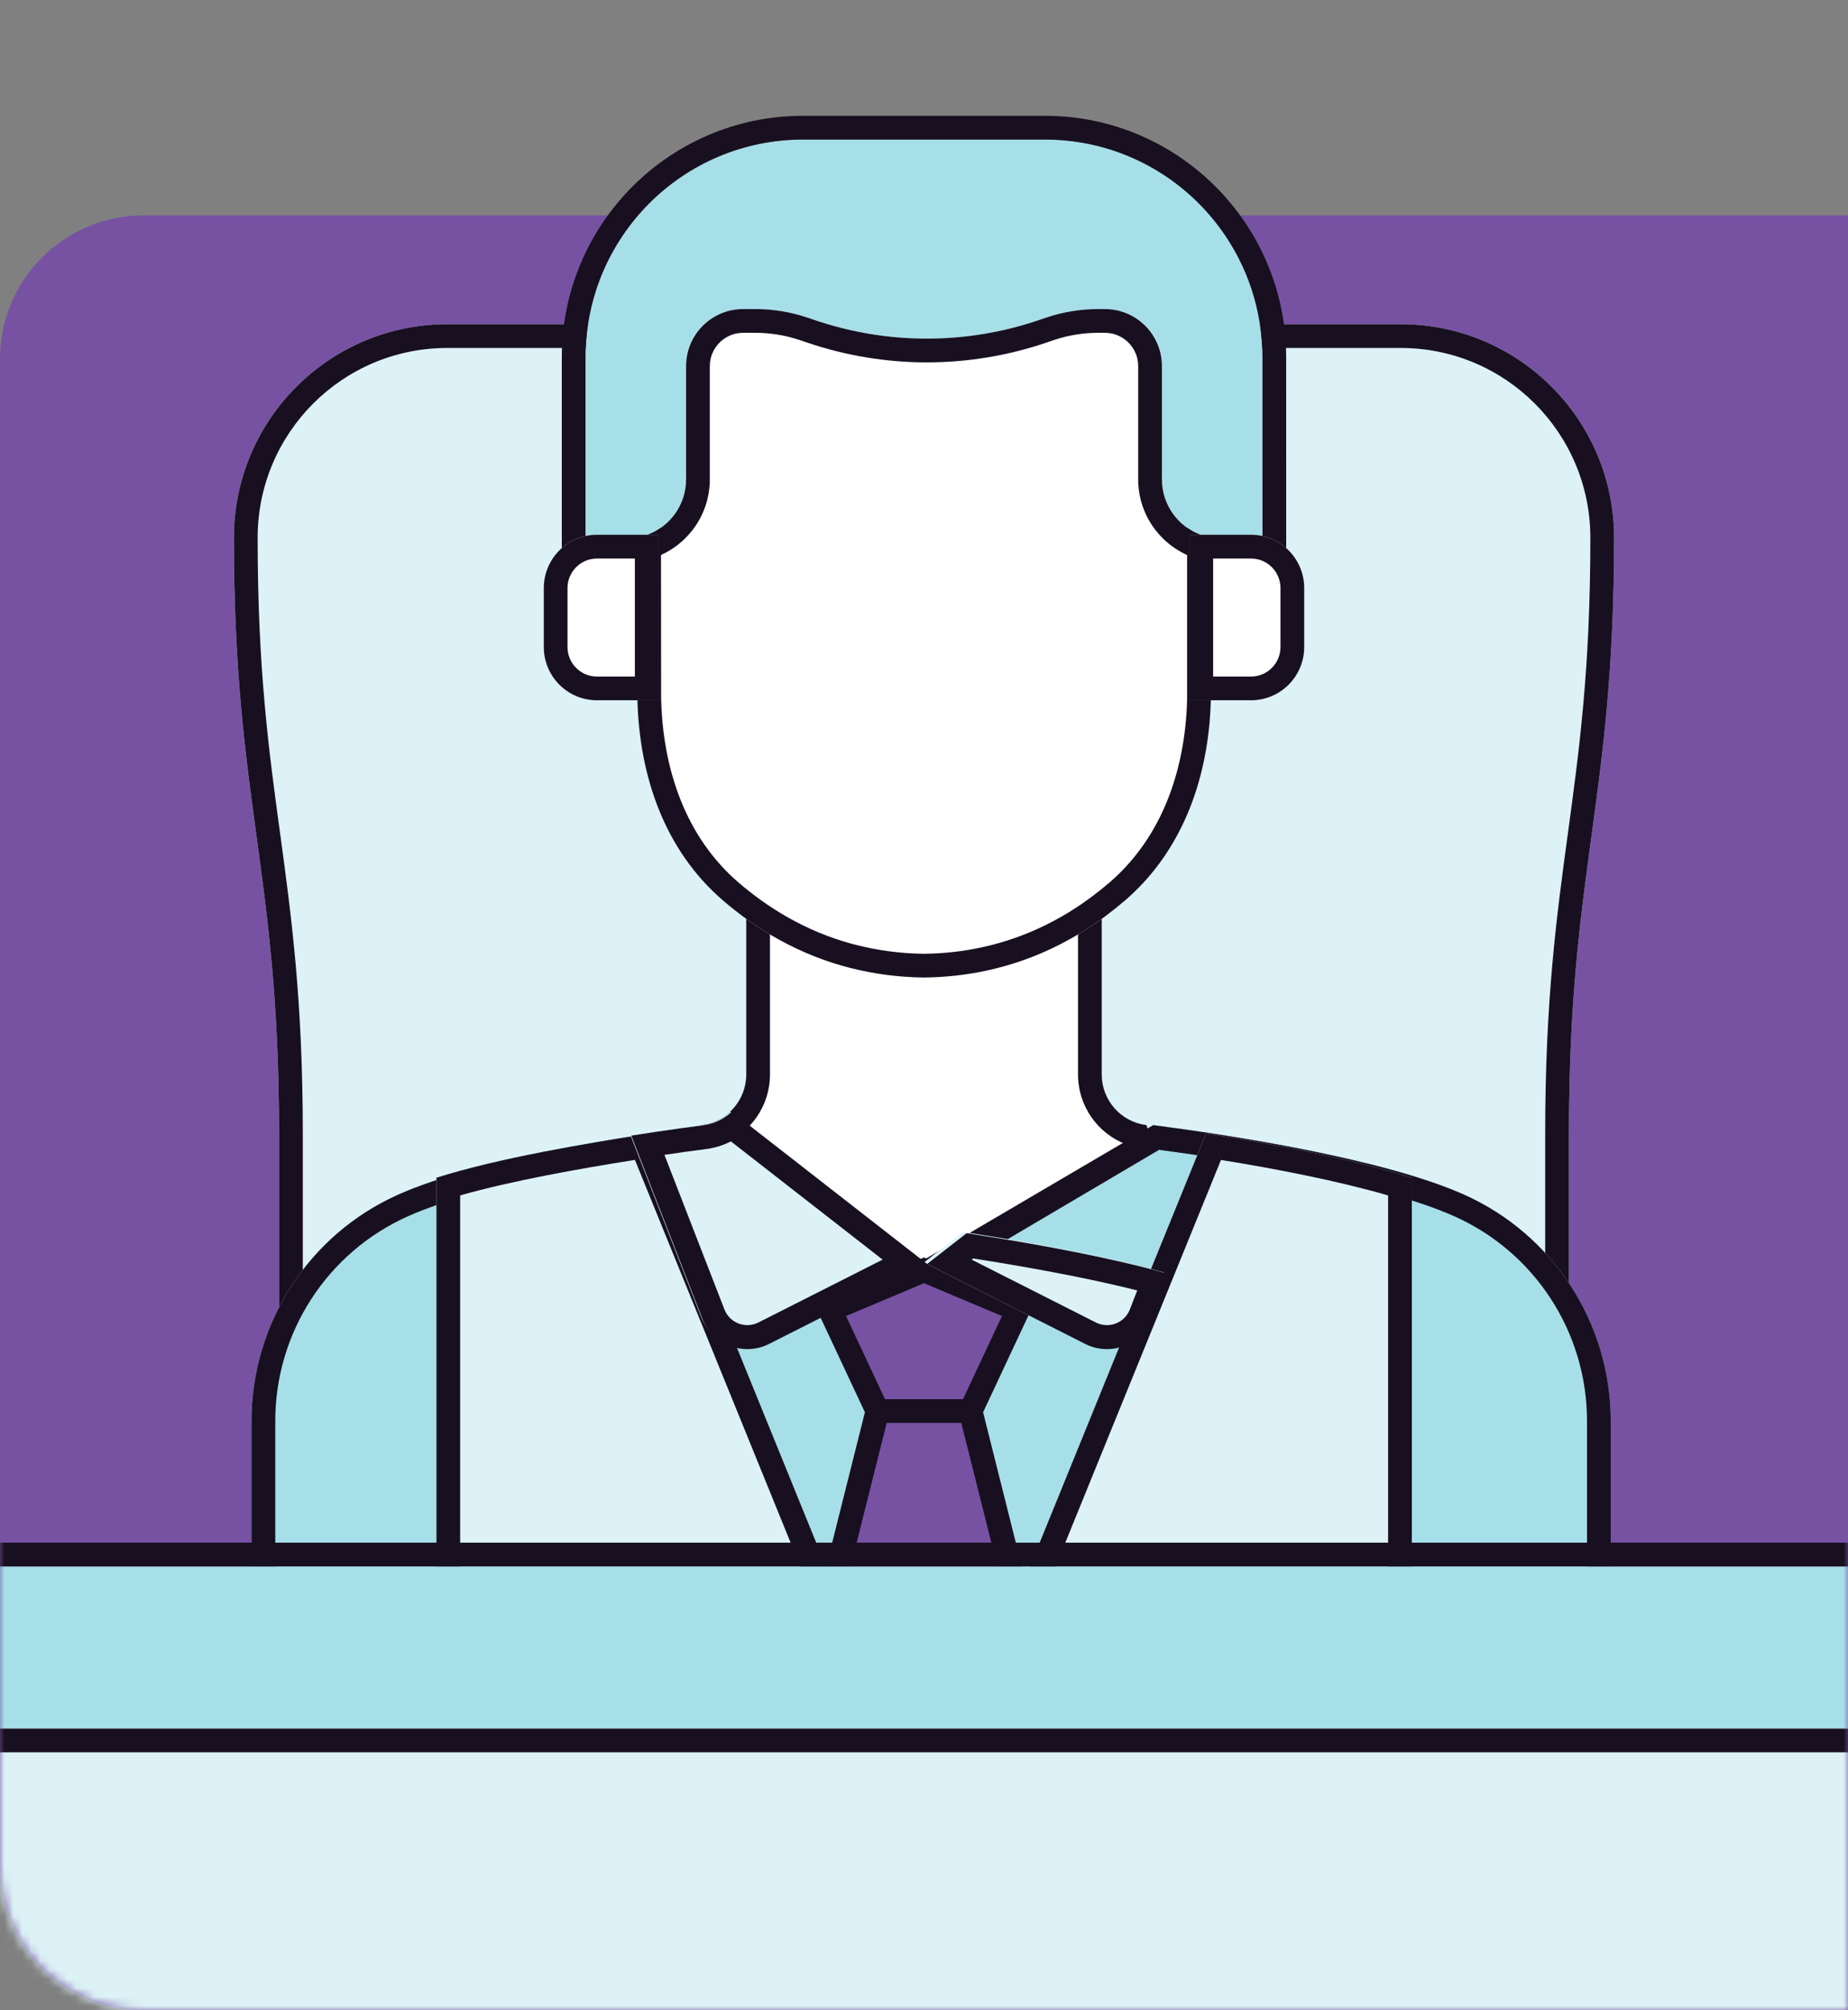
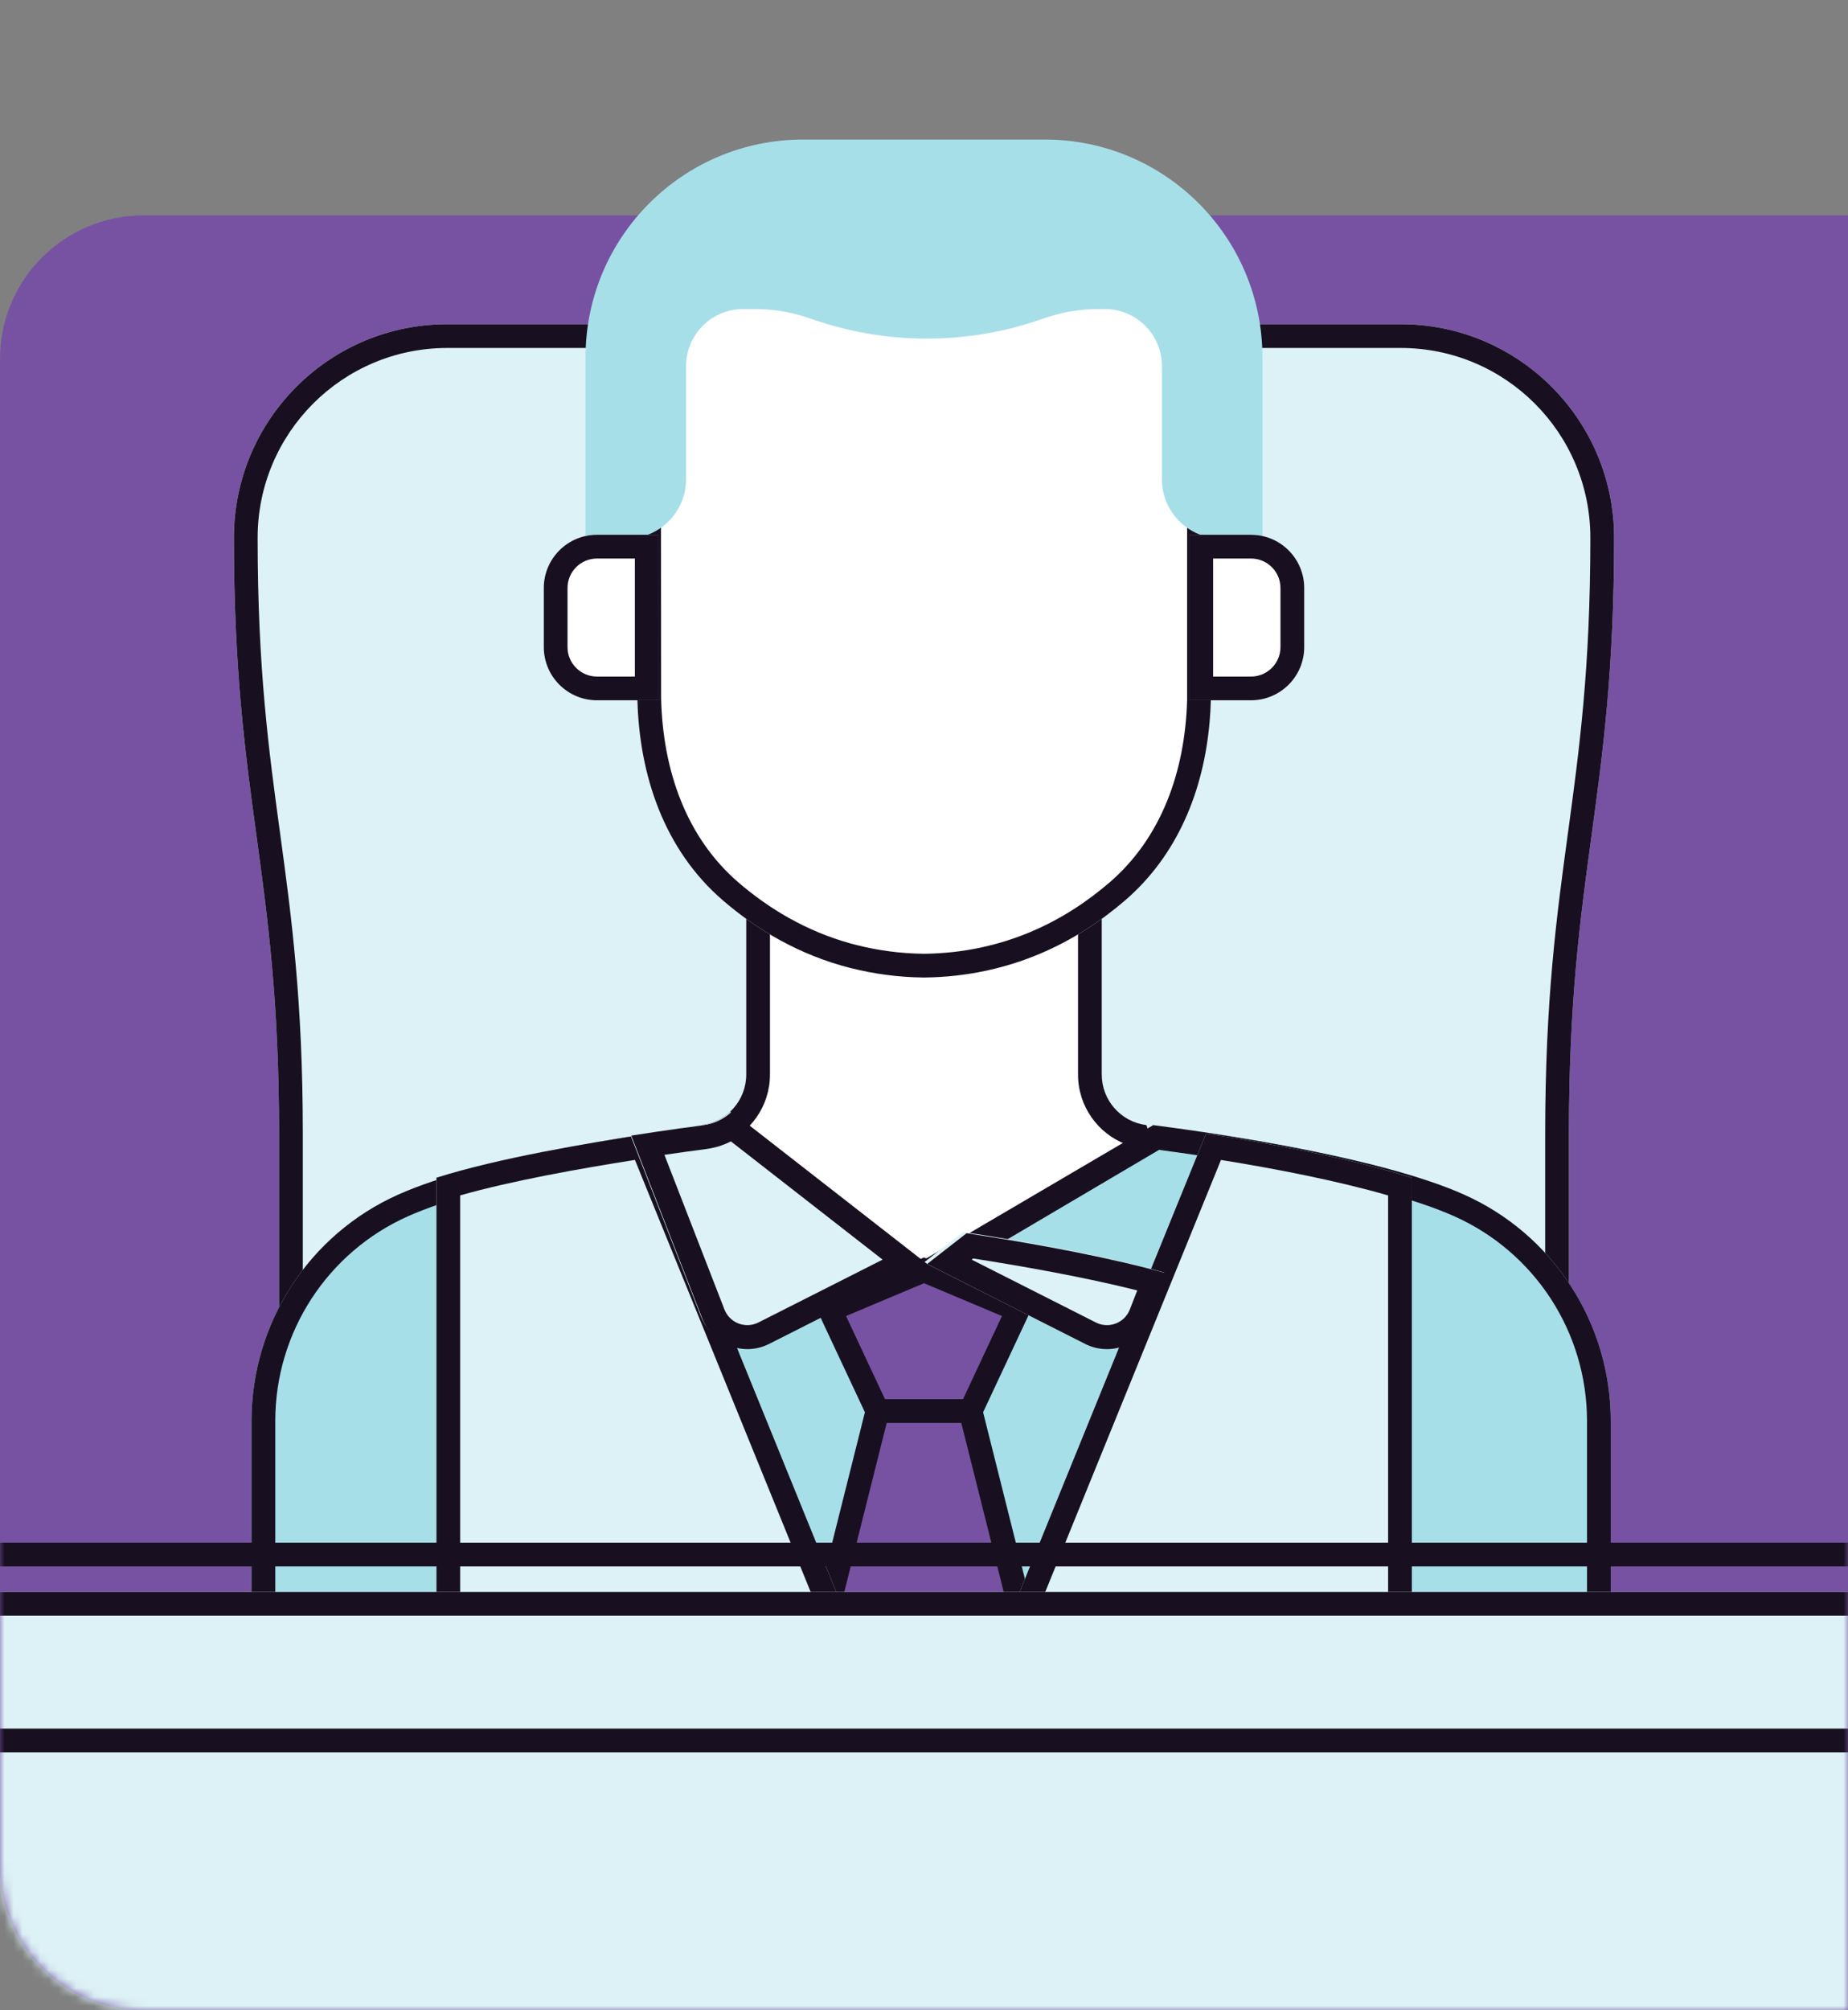
<svg xmlns="http://www.w3.org/2000/svg" width="206" height="224" viewBox="0 0 206 224" fill="none">
  <rect x="0" y="0" width="206" height="224" fill="#808080" stroke="none" />
  <path d="M0 40C0 31.163 7.163 24 16 24H206V224H16C7.163 224 0 216.837 0 208V40Z" fill="#7752A2" />
  <mask id="mask0_7439_164555" style="mask-type:alpha" maskUnits="userSpaceOnUse" x="0" y="0" width="206" height="224">
    <path d="M0 16C0 7.163 7.163 0 16 0H206V224H16C7.163 224 0 216.837 0 208V16Z" fill="#7752A2" />
  </mask>
  <g mask="url(#mask0_7439_164555)">
    <path d="M31.108 199.392V126.346C31.108 111.6 29.849 102.367 28.591 93.135C27.332 83.902 26.073 74.669 26.073 59.924C26.073 46.781 36.72 36.127 49.854 36.127H156.145C169.279 36.127 179.926 46.781 179.926 59.924C179.926 74.67 178.667 83.902 177.409 93.135C176.15 102.368 174.891 111.6 174.891 126.346V199.392H31.108Z" fill="#DCF2F6" />
    <path fill-rule="evenodd" clip-rule="evenodd" d="M31.108 199.392V126.346C31.108 111.6 29.849 102.367 28.591 93.135C27.332 83.902 26.073 74.669 26.073 59.924C26.073 46.781 36.72 36.127 49.854 36.127H156.145C169.279 36.127 179.926 46.781 179.926 59.924C179.926 74.67 178.667 83.902 177.409 93.135C176.15 102.368 174.891 111.6 174.891 126.346V199.392H31.108ZM172.245 196.746V126.346C172.245 111.421 173.523 102.047 174.787 92.782L174.787 92.778C176.041 83.579 177.28 74.487 177.28 59.924C177.28 48.241 167.816 38.773 156.145 38.773H49.854C38.183 38.773 28.719 48.241 28.719 59.924C28.719 74.487 29.958 83.578 31.212 92.777L31.213 92.782C32.476 102.047 33.754 111.42 33.754 126.346V196.746H172.245Z" fill="#181020" />
    <path d="M102.999 188.395L128.607 129.432C128.316 129.394 128.032 125.393 127.759 125.358C124.931 124.99 122.815 122.583 122.815 119.73V93.775H83.184V119.73C83.184 122.583 81.067 124.99 78.24 125.357C77.967 125.393 77.683 129.393 77.392 129.432L102.999 188.395Z" fill="white" />
    <path fill-rule="evenodd" clip-rule="evenodd" d="M128.607 129.432C128.6 129.431 128.594 129.428 128.587 129.424C128.446 129.32 128.307 128.325 128.169 127.346C128.03 126.353 127.893 125.375 127.759 125.358C124.931 124.99 122.815 122.583 122.815 119.73V93.775H83.184V119.73C83.184 122.583 81.067 124.99 78.24 125.357C78.106 125.375 77.969 126.352 77.829 127.345C77.692 128.325 77.553 129.32 77.412 129.423C77.405 129.428 77.399 129.431 77.392 129.432L102.999 188.395L128.607 129.432ZM125.79 129.275C125.79 129.275 125.79 129.274 125.79 129.274C125.705 128.82 125.625 128.25 125.557 127.766L125.556 127.761C125.544 127.673 125.532 127.587 125.52 127.504C122.361 126.299 120.169 123.245 120.169 119.73V96.421H85.83V119.73C85.83 123.245 83.638 126.298 80.479 127.503C80.467 127.586 80.455 127.672 80.443 127.76L80.442 127.765C80.374 128.25 80.294 128.82 80.209 129.274C80.209 129.274 80.209 129.275 80.209 129.275L102.999 181.753L125.79 129.275Z" fill="#181020" />
    <path fill-rule="evenodd" clip-rule="evenodd" d="M116.737 21.644V21.64C112.82 19.864 108.253 18.692 103 18.634C93.234 18.743 85.84 22.698 80.581 27.23C75.676 31.456 72.423 37.183 71.024 43.418L71.049 77.796C71.234 86.407 74.048 94.695 80.581 100.325C84.27 103.503 89.008 106.398 94.879 107.881C94.883 107.88 94.888 107.878 94.892 107.877C97.389 108.509 100.087 108.888 103 108.921C112.766 108.812 120.159 104.856 125.419 100.324C131.952 94.695 134.796 86.407 134.981 77.795H134.976V43.418C133.576 37.183 130.323 31.456 125.419 27.23C122.99 25.136 120.102 23.169 116.737 21.644Z" fill="white" />
    <path fill-rule="evenodd" clip-rule="evenodd" d="M115.209 23.856C111.711 22.334 107.658 21.336 103 21.28C94.005 21.388 87.201 25.018 82.307 29.235C77.937 33 74.987 38.105 73.67 43.717L73.695 77.766C73.874 85.862 76.512 93.326 82.308 98.32C85.604 101.16 89.758 103.724 94.84 105.134L95.542 105.312C97.832 105.892 100.312 106.243 102.999 106.275C111.995 106.167 118.799 102.536 123.692 98.32C129.443 93.365 132.11 85.982 132.33 77.974V43.717C131.012 38.106 128.062 33 123.692 29.235C121.426 27.281 118.748 25.46 115.645 24.053L115.209 23.856ZM134.976 43.418V77.795L134.981 77.795C134.979 77.867 134.978 77.938 134.976 78.009C134.954 78.823 134.908 79.635 134.838 80.441C134.171 88.085 131.28 95.275 125.419 100.324C120.159 104.856 112.766 108.812 103 108.921C100.087 108.888 97.389 108.509 94.892 107.877L94.879 107.881C89.008 106.398 84.27 103.503 80.581 100.325C74.048 94.695 71.234 86.407 71.049 77.796L71.024 43.418C72.423 37.183 75.676 31.456 80.581 27.23C85.84 22.698 93.234 18.743 103 18.634C108.253 18.692 112.82 19.864 116.737 21.64V21.644C120.102 23.169 122.99 25.136 125.419 27.23C130.323 31.456 133.576 37.183 134.976 43.418Z" fill="#181020" />
    <path d="M44.408 133.102C53.47 129.065 70.602 126.461 79.036 125.366L100.795 144.152L128.555 125.366C136.989 126.461 154.12 129.065 163.183 133.102C173.138 137.538 179.552 147.421 179.552 158.326V195.602C179.552 200.01 175.981 203.583 171.576 203.583L36.015 203.583C31.61 203.583 28.039 200.009 28.039 195.601V158.325C28.039 147.42 34.453 137.538 44.408 133.102Z" fill="#A7DFE9" />
    <path fill-rule="evenodd" clip-rule="evenodd" d="M102.559 140.624L79.036 125.366C70.602 126.461 53.47 129.065 44.408 133.102C34.453 137.538 28.039 147.42 28.039 158.325V195.601C28.039 200.009 31.61 203.583 36.015 203.583L171.576 203.583C175.981 203.583 179.552 200.01 179.552 195.602V158.326C179.552 147.421 173.138 137.538 163.183 133.102C154.12 129.065 136.989 126.461 128.555 125.366L102.559 140.624ZM129.206 128.12L102.363 143.951L78.205 128.144C74.06 128.7 68.294 129.563 62.476 130.725C56.036 132.012 49.731 133.627 45.484 135.519C36.485 139.529 30.685 148.464 30.685 158.325V195.601C30.685 198.55 33.073 200.937 36.015 200.937L171.576 200.937C174.518 200.937 176.906 198.55 176.906 195.602V158.326C176.906 148.465 171.106 139.529 162.106 135.519C157.86 133.627 151.555 132.012 145.115 130.725C139.212 129.546 133.363 128.675 129.206 128.12Z" fill="#181020" />
    <path d="M115.791 35.671C111.772 37.036 107.557 37.732 103.314 37.732C99.07 37.732 94.856 37.036 90.837 35.671L90.044 35.402C88.163 34.764 86.191 34.438 84.205 34.438H82.835C79.324 34.438 76.478 37.286 76.478 40.799V53.411C76.478 56.241 74.698 58.648 72.199 59.591H66.546C66.117 59.591 65.689 59.639 65.27 59.732V39.813C65.27 26.413 76.126 15.549 89.517 15.549H116.476C129.867 15.549 140.724 26.414 140.726 39.815L140.73 59.732C140.318 59.641 139.892 59.59 139.453 59.59L133.8 59.591C131.302 58.648 129.521 56.241 129.521 53.411V40.799C129.521 37.285 126.675 34.437 123.164 34.437H122.423C120.491 34.437 118.571 34.746 116.736 35.351C116.686 35.367 116.636 35.384 116.586 35.401L116.583 35.402L116.081 35.572L115.791 35.671Z" fill="#A7DFE9" />
-     <path fill-rule="evenodd" clip-rule="evenodd" d="M116.642 38.176C112.349 39.634 107.847 40.377 103.314 40.377C98.781 40.377 94.279 39.633 89.987 38.176L89.194 37.907C87.587 37.361 85.901 37.083 84.205 37.083H82.835C80.787 37.083 79.124 38.745 79.124 40.799V53.41C79.124 57.382 76.624 60.749 73.133 62.066L72.682 62.236L66.551 62.236C66.55 62.236 66.55 62.236 66.549 62.236C66.312 62.236 66.076 62.263 65.845 62.314L62.624 63.031V39.813C62.624 24.953 74.663 12.903 89.517 12.903H116.476C131.331 12.903 143.369 24.955 143.372 39.814L143.376 63.023L140.161 62.315C139.922 62.263 139.687 62.236 139.454 62.236C139.454 62.236 139.454 62.236 139.454 62.236L133.318 62.236L132.867 62.066C129.376 60.749 126.876 57.382 126.876 53.41V40.798C126.876 38.745 125.213 37.083 123.165 37.083H122.423C120.772 37.083 119.132 37.346 117.564 37.863C117.521 37.877 117.479 37.891 117.437 37.906L117.434 37.907L117.426 37.909L117.423 37.91L116.931 38.077L116.642 38.176ZM116.736 35.35C118.571 34.745 120.491 34.437 122.423 34.437H123.165C126.675 34.437 129.522 37.285 129.522 40.798V53.41C129.522 56.24 131.302 58.648 133.801 59.59L139.454 59.59C139.892 59.59 140.319 59.641 140.73 59.731L140.726 39.814C140.724 26.414 129.868 15.549 116.476 15.549H89.517C76.126 15.549 65.27 26.412 65.27 39.813V59.732C65.689 59.639 66.117 59.591 66.546 59.59H72.199C74.698 58.648 76.478 56.24 76.478 53.41V40.799C76.478 37.286 79.325 34.437 82.835 34.437H84.205C86.191 34.437 88.163 34.763 90.044 35.402L90.838 35.671C94.856 37.035 99.071 37.731 103.314 37.731C107.558 37.732 111.772 37.035 115.791 35.671L116.081 35.572L116.584 35.401L116.586 35.4C116.615 35.391 116.644 35.381 116.673 35.371C116.694 35.364 116.715 35.357 116.736 35.35Z" fill="#181020" />
    <path d="M103 141.549L92.528 145.955L97.81 157.228H108.19L113.472 145.955L103 141.549Z" fill="#7752A2" />
    <path fill-rule="evenodd" clip-rule="evenodd" d="M103 140.111L115.254 145.268L109.031 158.549H96.969L90.746 145.268L103 140.111ZM94.31 146.638L98.651 155.903H107.349L111.69 146.638L103 142.982L94.31 146.638Z" fill="#181020" />
    <path d="M108.19 157.227H97.81L86.176 203.574H119.824L108.19 157.227Z" fill="#7752A2" />
    <path fill-rule="evenodd" clip-rule="evenodd" d="M96.778 155.903H109.222L121.52 204.896H84.48L96.778 155.903ZM98.842 158.549L87.872 202.251H118.128L107.158 158.549H98.842Z" fill="#181020" />
    <path d="M48.65 203.577V131.227C55.575 129.034 65.39 127.389 72.437 126.307L98.906 191.351C100.723 195.815 106.159 195.815 107.975 191.351L134.445 126.307C141.502 127.39 150.451 129.039 157.381 131.237V203.577H48.65Z" fill="#DCF2F6" />
    <path fill-rule="evenodd" clip-rule="evenodd" d="M48.65 203.577V131.227C55.575 129.034 65.39 127.389 72.437 126.307L98.906 191.351C100.723 195.815 106.159 195.815 107.975 191.351L134.445 126.307C141.502 127.39 150.451 129.039 157.381 131.237V203.577H48.65ZM154.735 200.931V133.2C148.978 131.535 142.08 130.211 136.105 129.247L110.426 192.348C109.146 195.494 106.417 197.345 103.441 197.345C100.465 197.345 97.736 195.494 96.456 192.348L70.776 129.243C64.645 130.212 57.158 131.536 51.296 133.196V200.931H154.735Z" fill="#181020" />
    <path d="M78.24 125.359C75.584 125.704 72.933 126.085 70.288 126.503L78.121 146.643C79.269 149.594 82.709 150.914 85.534 149.487L103 140.667L81.4 123.862C80.531 124.682 79.425 125.206 78.24 125.359ZM107.363 137.272L103 140.667L120.465 149.487C123.291 150.914 126.73 149.595 127.878 146.643L129.767 141.787C122.731 139.801 113.926 138.273 107.363 137.272Z" fill="#DCF2F6" />
    <path fill-rule="evenodd" clip-rule="evenodd" d="M81.573 123.869C80.697 124.698 79.582 125.227 78.387 125.381C76.613 125.612 74.841 125.858 73.071 126.122C72.17 126.255 71.27 126.394 70.37 126.536L78.267 146.871C79.424 149.851 82.892 151.184 85.741 149.743L103.351 140.837L120.96 149.743C123.809 151.184 127.276 149.852 128.434 146.871L130.338 141.968C129.497 141.73 128.631 141.499 127.746 141.274C121.17 139.605 113.582 138.3 107.75 137.41L103.351 140.837L81.573 123.869ZM108.314 140.355L122.162 147.359C123.604 148.088 125.361 147.415 125.948 145.903C125.948 145.903 125.948 145.903 125.948 145.903L126.771 143.783C120.819 142.29 114.018 141.089 108.48 140.225L108.314 140.355ZM98.387 140.355L81.474 127.177C80.621 127.615 79.693 127.905 78.731 128.03M98.387 140.355L84.539 147.358C83.097 148.087 81.34 147.414 80.753 145.903L74.063 128.675C75.617 128.448 77.173 128.232 78.731 128.03" fill="#181020" />
    <path d="M139.453 59.588H132.585V78.03H139.453C142.728 78.03 145.383 75.374 145.383 72.097V65.522C145.383 62.245 142.729 59.588 139.453 59.588ZM73.415 59.588H66.546C63.272 59.588 60.617 62.245 60.617 65.522V72.097C60.617 75.374 63.272 78.03 66.546 78.03H73.415V59.588Z" fill="white" />
    <path fill-rule="evenodd" clip-rule="evenodd" d="M132.585 59.588H139.453C142.729 59.588 145.383 62.245 145.383 65.522V72.097C145.383 75.374 142.728 78.03 139.453 78.03H132.585V59.588ZM135.23 75.385H139.453C141.265 75.385 142.737 73.914 142.737 72.097V65.522C142.737 63.704 141.266 62.234 139.453 62.234H135.23V75.385ZM70.769 62.234H66.546C64.734 62.234 63.262 63.704 63.262 65.522V72.097C63.262 73.914 64.734 75.385 66.546 75.385H70.769V62.234ZM66.546 59.588C63.272 59.588 60.617 62.245 60.617 65.522V72.097C60.617 75.374 63.272 78.03 66.546 78.03H73.415V59.588H66.546Z" fill="#181020" />
    <path fill-rule="evenodd" clip-rule="evenodd" d="M173.919 236.063H172.745H5.415C2.257 236.063 -0.303 233.502 -0.303 230.342V177.38H178.464H179.637H206.304V230.342C206.304 233.502 203.744 236.063 200.586 236.063H173.919Z" fill="#DCF2F6" />
    <path fill-rule="evenodd" clip-rule="evenodd" d="M205.102 233.418C206.797 233.418 208.174 232.042 208.174 230.342V180.025H-2.174V230.342C-2.174 232.042 -0.797 233.418 0.898 233.418H205.102ZM-4.82 177.38H210.82V230.342C210.82 233.502 208.26 236.063 205.102 236.063H0.898C-2.26 236.063 -4.82 233.502 -4.82 230.342V177.38Z" fill="#181020" />
-     <path d="M-0.313 192.606C-3.65 192.606 -6.354 189.899 -6.354 186.56V180.586C-6.354 177.247 -3.65 174.54 -0.313 174.54H206.313C209.649 174.54 212.354 177.247 212.354 180.586V186.56C212.354 189.899 209.649 192.606 206.313 192.606H-0.313Z" fill="#A7DFE9" />
    <path fill-rule="evenodd" clip-rule="evenodd" d="M-0.313 195.251C-5.112 195.251 -9 191.358 -9 186.56V180.585C-9 175.787 -5.112 171.894 -0.313 171.894H206.313C211.112 171.894 215 175.787 215 180.585V186.56C215 191.358 211.112 195.251 206.313 195.251H-0.313ZM-6.354 186.56C-6.354 189.899 -3.65 192.605 -0.313 192.605H206.313C209.65 192.605 212.354 189.899 212.354 186.56V180.585C212.354 177.246 209.65 174.54 206.313 174.54H-0.313C-3.65 174.54 -6.354 177.246 -6.354 180.585V186.56Z" fill="#181020" />
  </g>
</svg>